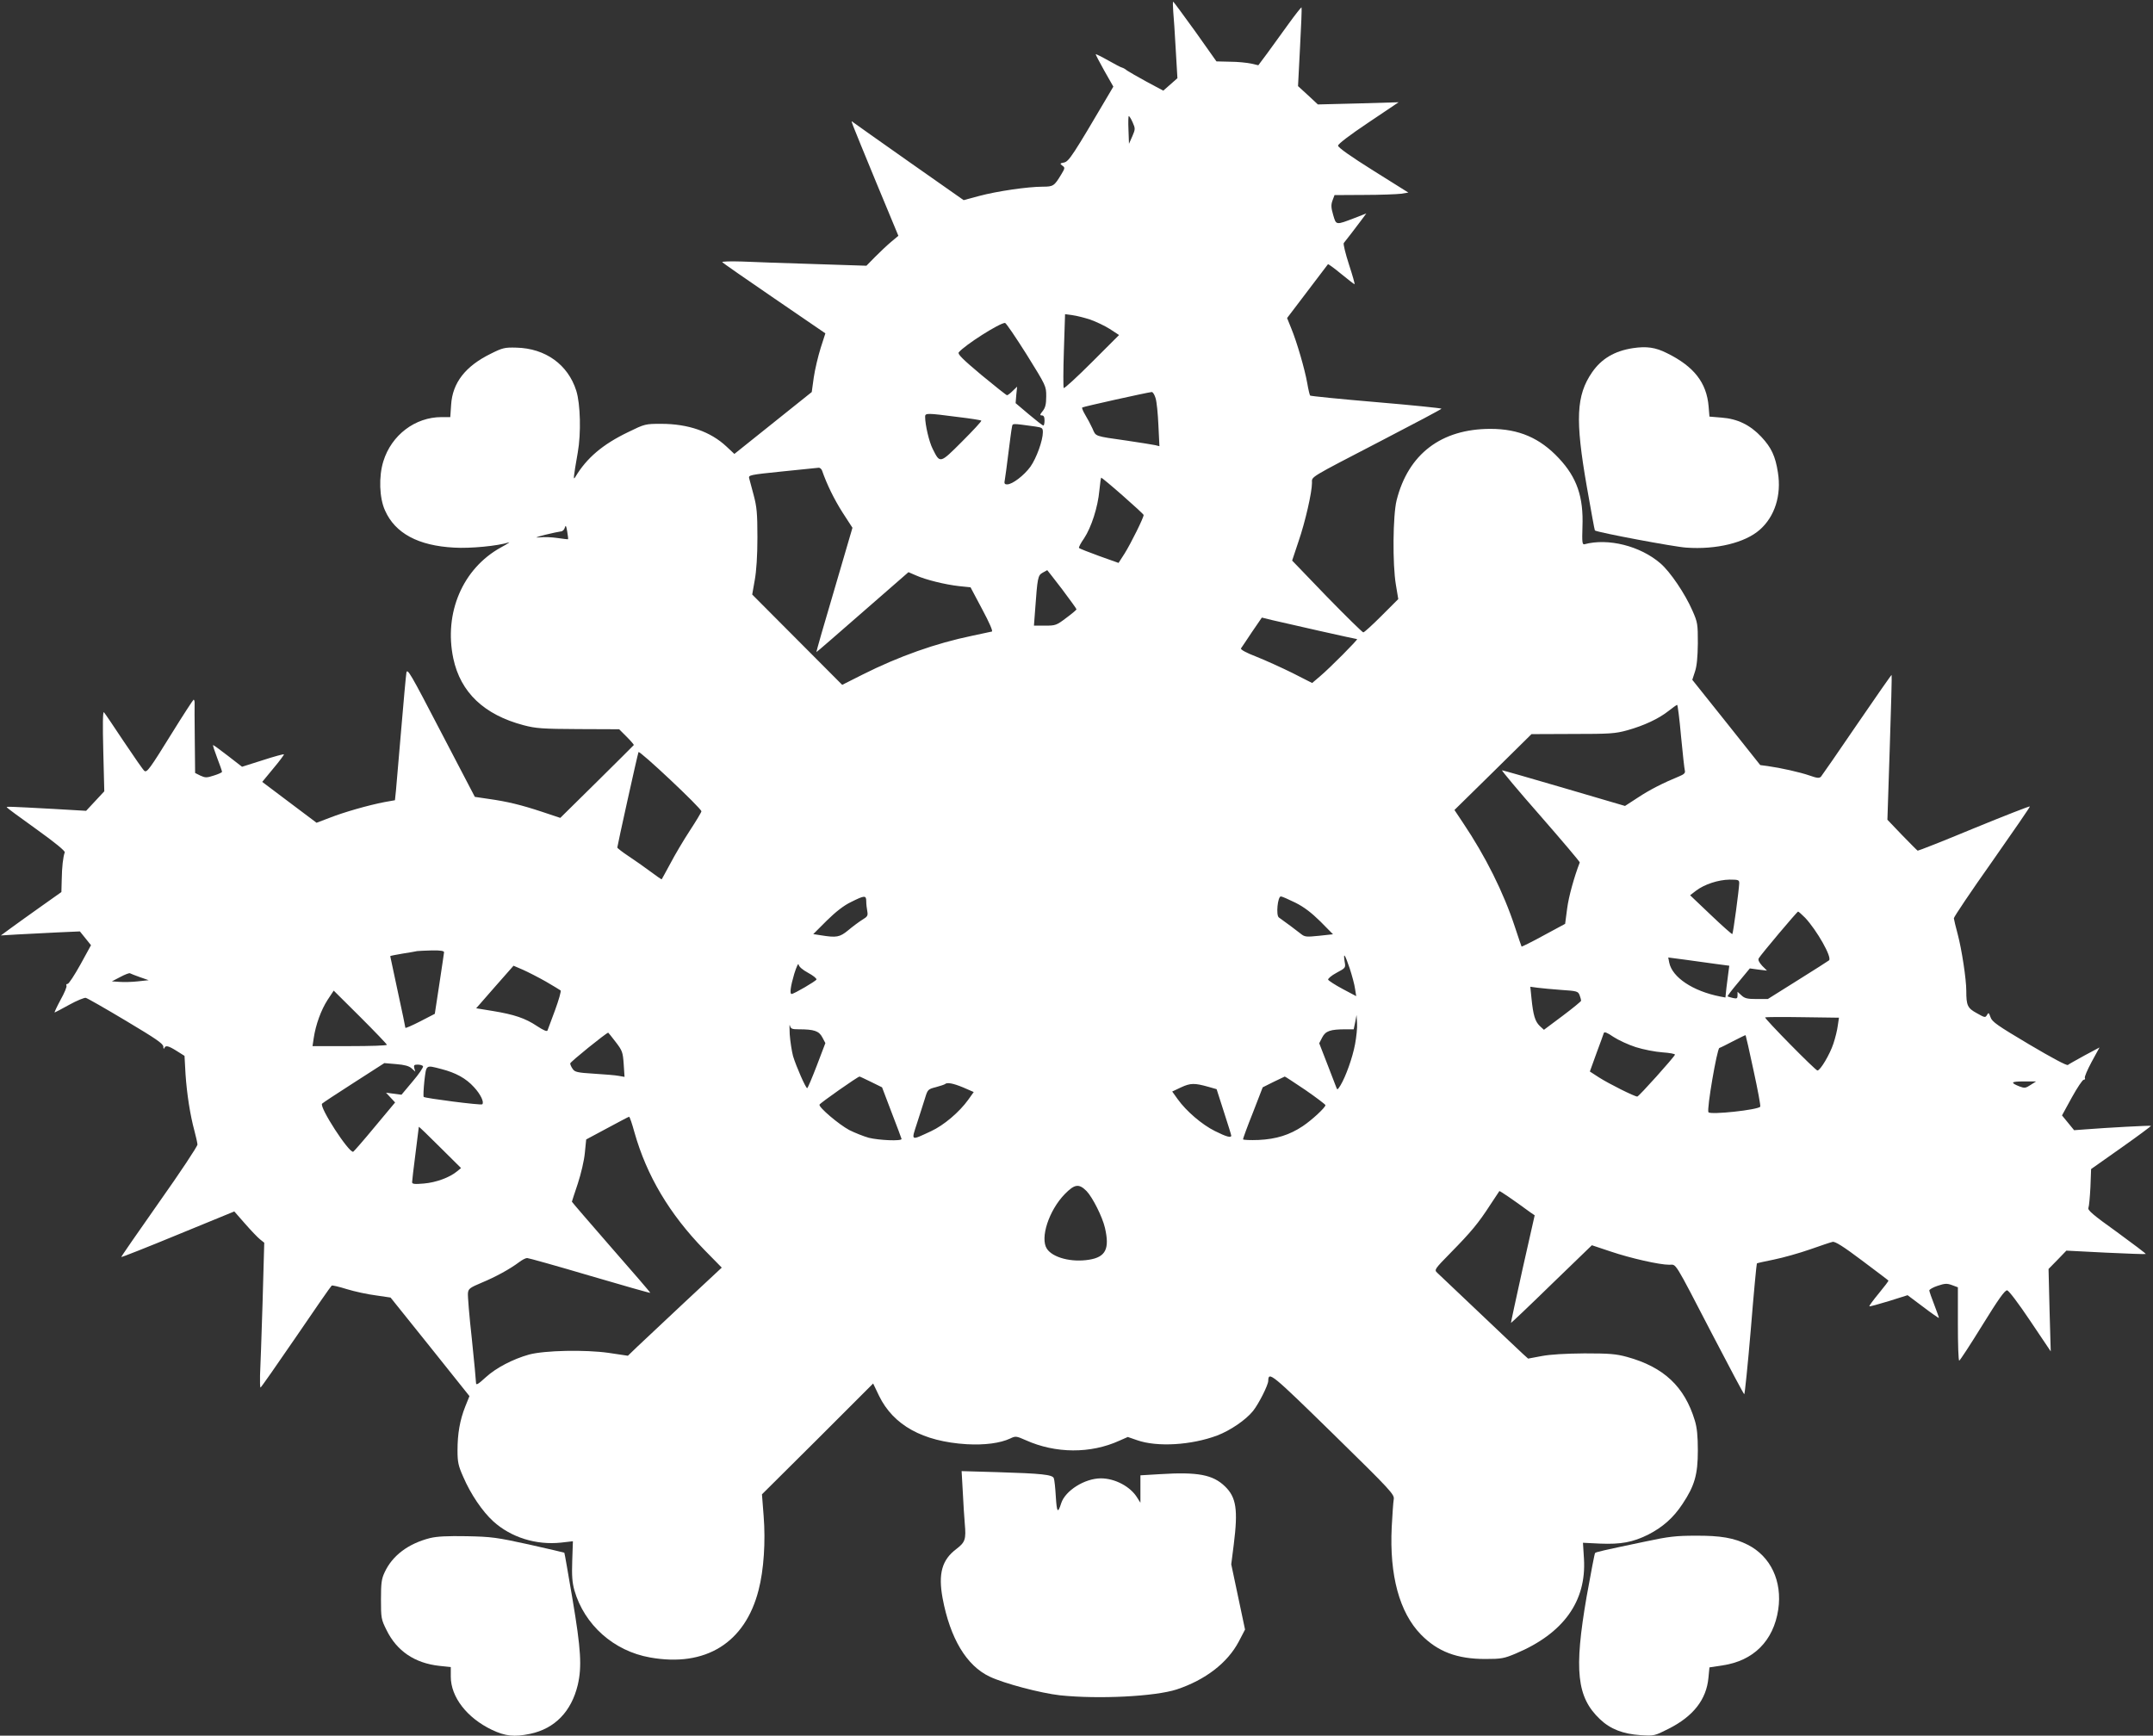
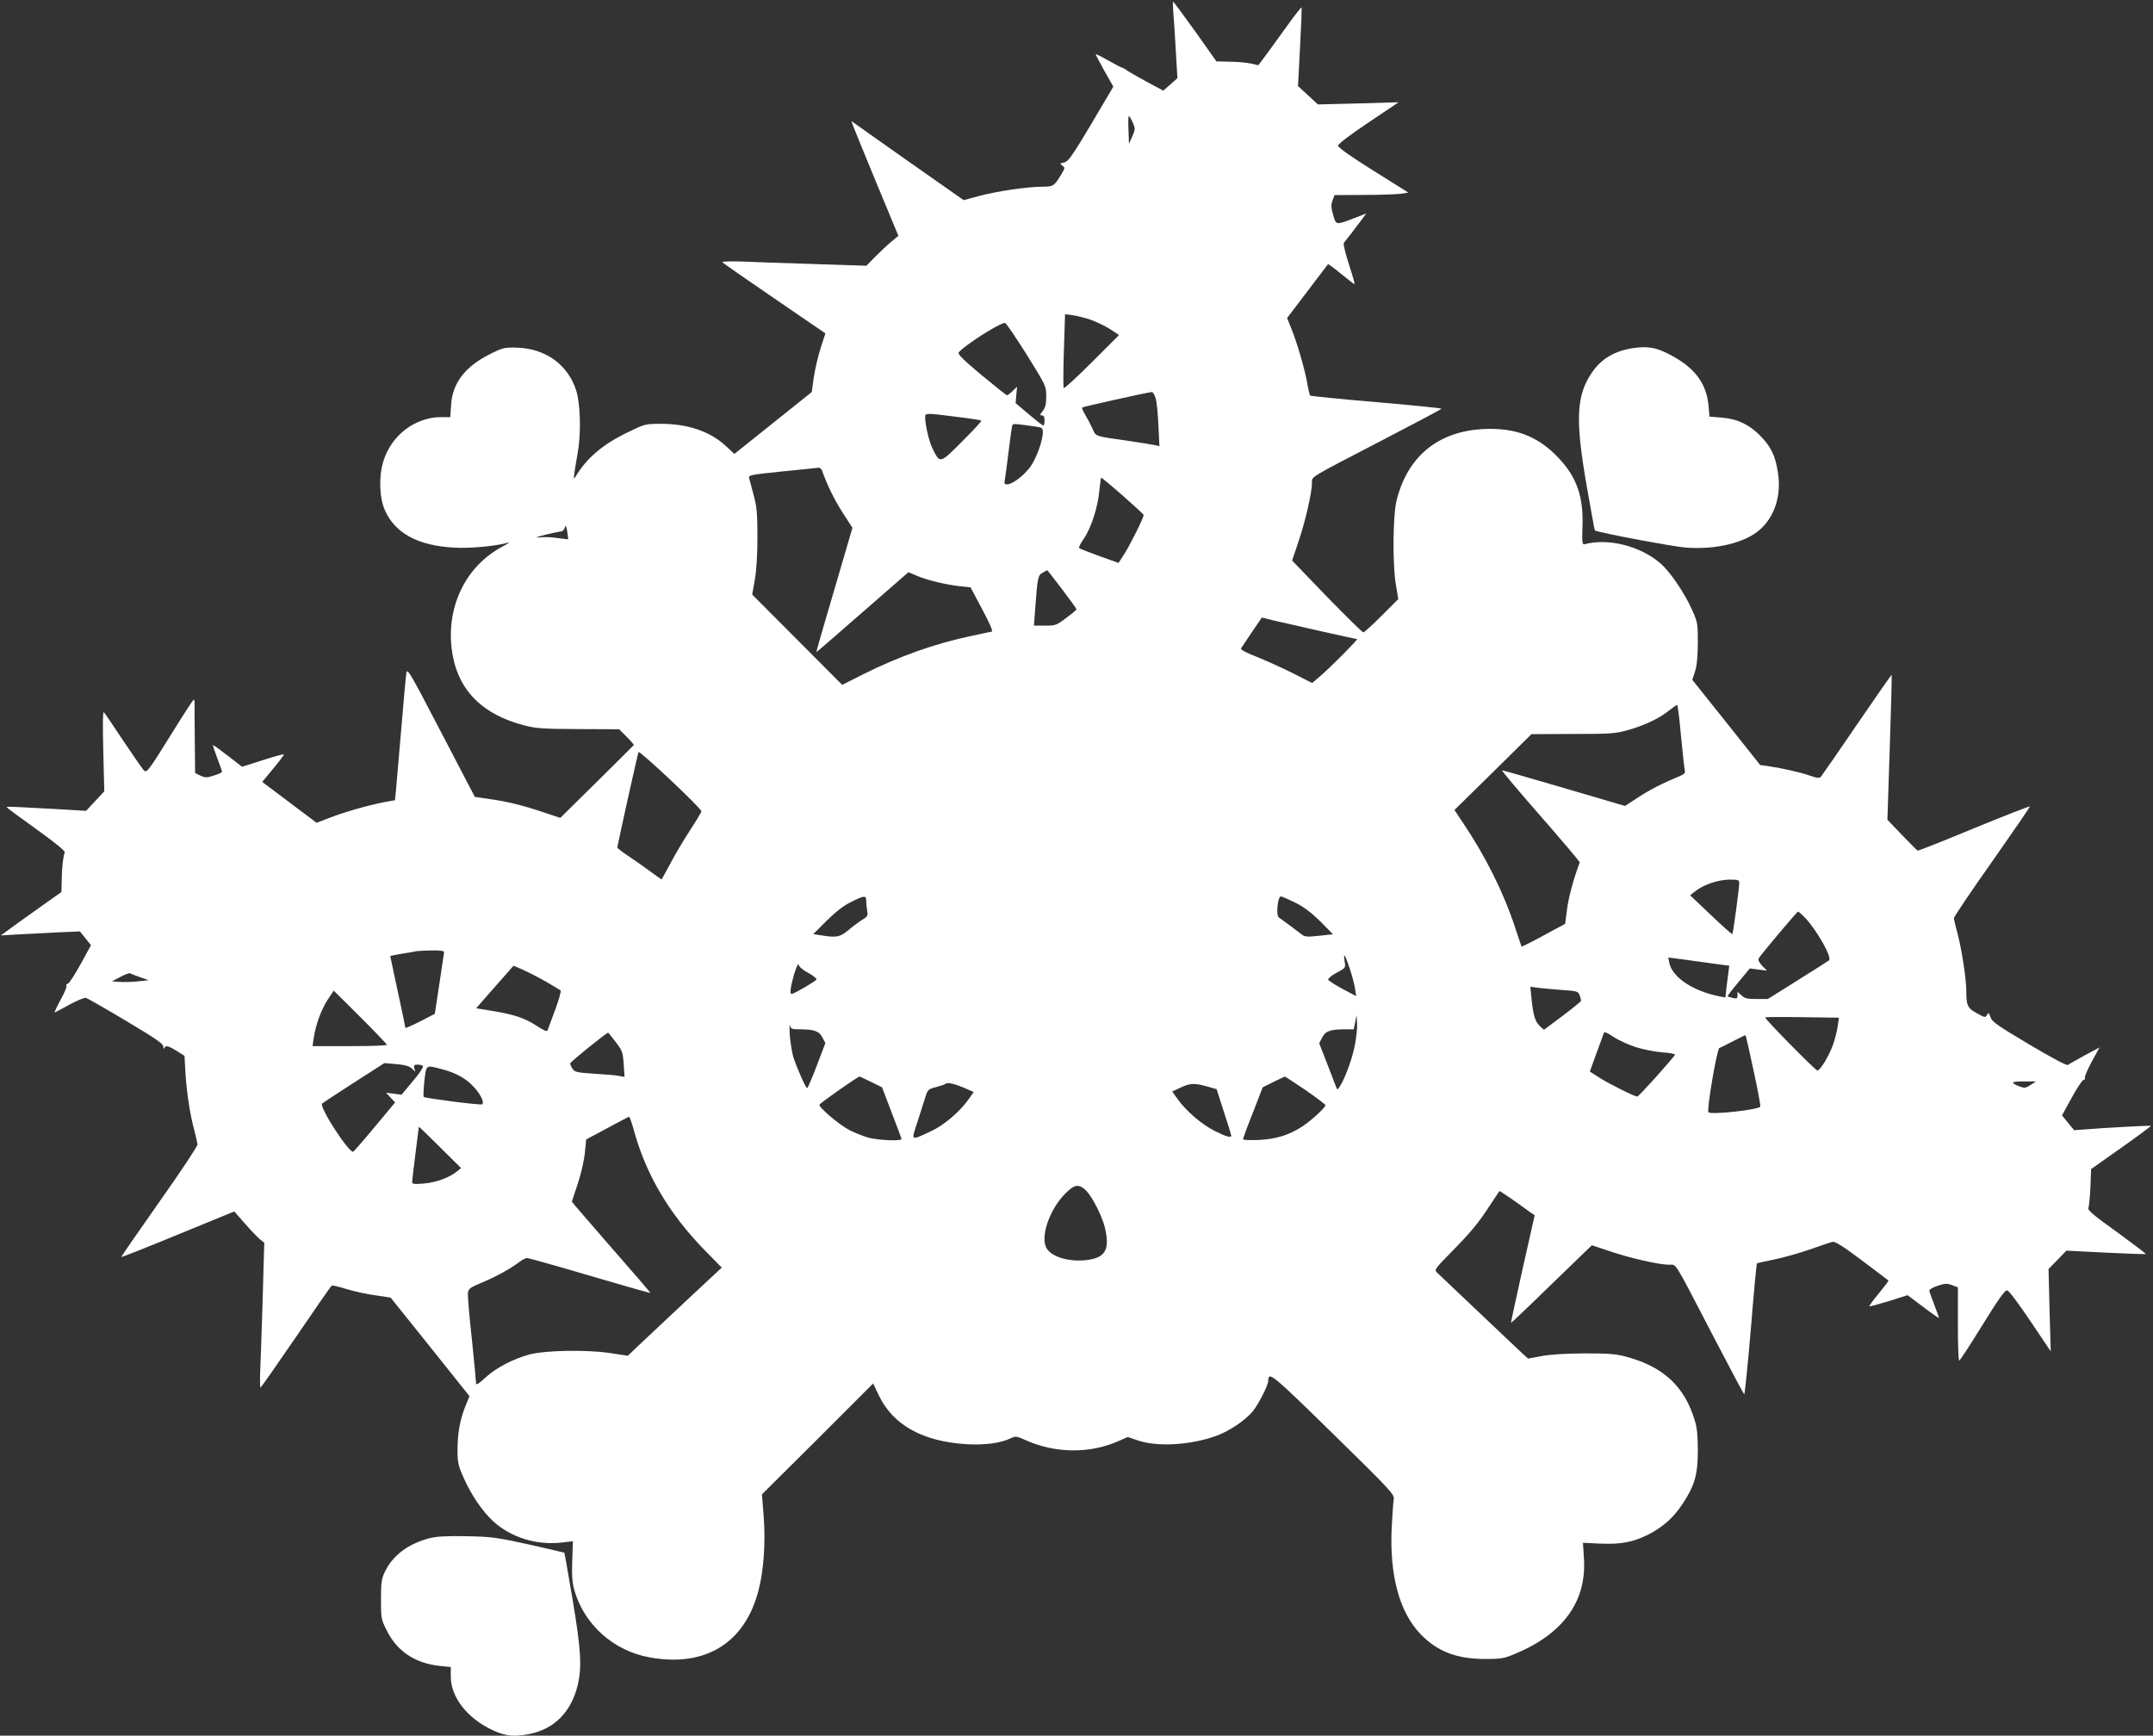
<svg xmlns="http://www.w3.org/2000/svg" version="1.0" width="1280pt" height="1032pt" viewBox="0 0 1280 1032" preserveAspectRatio="xMidYMid meet">
  <rect x="0" y="0" width="1280" height="1032" fill="#333333" stroke="none" />
  <g transform="translate(0,1032) scale(0.1,-0.1)" fill="#ffffff" stroke="none">
    <path d="M6975 10253 c3 -32 10 -134 15 -228 l10 -170 -42 -37 -42 -37 -99 53 c-55 30 -107 60 -117 67 -9 8 -22 15 -29 17 -7 1 -44 21 -83 43 -39 22 -72 38 -74 37 -1 -2 22 -46 51 -98 l54 -95 -27 -46 c-214 -364 -237 -398 -265 -405 -26 -5 -27 -7 -11 -19 16 -11 16 -15 -6 -51 -42 -70 -48 -74 -111 -74 -88 0 -273 -27 -377 -55 l-93 -25 -322 226 c-177 125 -328 231 -335 237 -16 12 -26 40 137 -357 l132 -318 -43 -36 c-24 -20 -66 -60 -95 -89 l-52 -53 -308 10 c-169 5 -363 12 -431 15 -68 2 -121 1 -118 -4 3 -4 142 -101 309 -215 l304 -208 -28 -87 c-15 -48 -34 -127 -41 -175 l-12 -87 -230 -184 -230 -184 -47 44 c-95 89 -227 135 -389 135 -93 0 -97 -1 -195 -49 -152 -73 -247 -154 -314 -266 -14 -23 -13 -10 14 145 20 113 16 287 -9 367 -49 155 -183 252 -356 256 -69 2 -82 -1 -152 -36 -151 -74 -228 -173 -236 -304 l-5 -73 -52 0 c-157 0 -298 -107 -346 -263 -28 -90 -24 -218 10 -292 60 -136 198 -210 411 -221 96 -6 260 10 325 31 11 4 -10 -10 -47 -30 -227 -125 -340 -389 -283 -660 43 -202 183 -335 418 -397 72 -19 110 -22 325 -23 l243 -1 44 -44 c25 -25 44 -47 43 -50 -2 -3 -101 -101 -220 -219 l-217 -214 -108 36 c-124 41 -205 61 -319 77 l-81 12 -201 385 c-184 354 -201 383 -206 352 -3 -19 -17 -171 -31 -339 -14 -168 -28 -330 -31 -361 l-6 -57 -62 -11 c-98 -19 -241 -60 -325 -93 l-79 -30 -161 121 -162 122 66 80 c37 44 65 82 63 84 -2 2 -59 -13 -126 -35 l-123 -39 -84 65 c-45 35 -85 64 -88 64 -3 0 8 -34 24 -76 16 -41 29 -79 29 -83 0 -4 -22 -14 -48 -22 -43 -14 -51 -14 -80 -1 l-32 16 -2 200 c-1 111 -2 209 -1 219 0 9 -3 17 -6 17 -3 -1 -62 -91 -130 -201 -130 -210 -147 -233 -162 -223 -6 3 -60 81 -121 172 -61 92 -115 172 -120 177 -7 7 -8 -72 -4 -230 l6 -240 -54 -58 -54 -58 -188 11 c-276 15 -284 15 -284 10 1 -3 79 -61 176 -130 113 -81 172 -130 169 -138 -10 -26 -17 -89 -18 -162 l-2 -74 -120 -85 c-67 -47 -148 -106 -180 -129 l-60 -44 100 6 c55 3 161 8 235 12 l135 6 33 -41 33 -41 -63 -115 c-35 -63 -69 -115 -76 -115 -7 0 -10 -5 -7 -10 4 -6 -12 -44 -35 -85 -22 -41 -38 -75 -35 -75 2 0 42 21 87 46 45 25 90 43 98 41 9 -2 116 -63 238 -136 179 -107 222 -136 223 -154 0 -12 3 -16 6 -9 7 18 23 15 74 -17 l46 -29 6 -109 c8 -117 27 -241 53 -337 9 -33 17 -70 18 -81 0 -11 -102 -165 -228 -343 -125 -178 -227 -325 -225 -326 2 -2 154 58 338 134 l334 137 64 -73 c35 -40 75 -82 89 -93 l25 -20 -10 -358 c-6 -197 -13 -391 -15 -430 -1 -40 0 -73 3 -73 3 0 98 136 211 301 112 165 208 303 212 305 4 3 45 -7 90 -21 46 -14 123 -31 172 -37 l88 -13 235 -293 234 -293 -25 -62 c-32 -81 -46 -161 -46 -261 0 -70 5 -92 34 -157 44 -103 115 -207 179 -265 105 -95 254 -142 403 -126 l70 8 -4 -117 c-3 -89 0 -129 13 -175 59 -205 234 -361 450 -399 330 -59 565 87 645 401 31 119 42 288 30 440 l-10 129 331 329 330 330 35 -73 c85 -175 260 -272 521 -288 107 -6 199 6 259 34 31 15 36 15 92 -10 178 -80 386 -81 557 -3 l50 22 55 -19 c119 -42 322 -30 477 28 78 30 169 92 212 145 34 42 91 155 91 180 1 58 19 43 385 -315 348 -341 366 -361 361 -390 -3 -16 -8 -91 -12 -165 -14 -287 46 -508 174 -639 100 -102 215 -145 382 -145 96 0 112 3 183 33 282 119 419 310 404 562 l-6 96 102 -5 c124 -5 194 8 285 53 88 45 151 101 205 183 72 108 91 175 91 317 0 87 -5 137 -18 179 -61 202 -185 318 -403 378 -66 18 -105 21 -253 21 -114 -1 -203 -6 -255 -16 l-80 -15 -30 27 c-16 15 -133 125 -260 246 -126 120 -239 227 -250 237 -19 18 -18 20 81 121 119 121 164 175 233 282 29 44 54 81 55 83 3 2 76 -47 185 -127 l25 -17 -72 -319 c-39 -176 -70 -320 -69 -321 1 -1 110 102 241 230 l240 232 111 -37 c118 -40 290 -79 349 -79 44 0 23 35 256 -414 102 -196 187 -356 190 -356 3 0 21 174 39 387 17 213 34 389 36 391 2 2 47 12 102 23 54 11 150 38 213 60 63 22 124 43 135 45 14 4 64 -27 174 -110 85 -64 156 -117 158 -120 2 -2 -24 -36 -57 -76 -33 -40 -59 -75 -56 -77 2 -2 54 12 116 31 l111 35 92 -69 c50 -38 93 -68 94 -66 1 1 -11 36 -27 77 -16 40 -29 79 -30 86 0 6 22 19 50 28 42 14 55 15 85 4 l35 -13 0 -218 c0 -120 3 -218 8 -218 4 0 66 95 137 210 97 157 134 209 148 208 10 -2 67 -77 138 -183 l121 -180 -7 245 -6 245 53 54 53 55 235 -12 c129 -6 236 -10 237 -8 2 2 -76 61 -172 131 -140 100 -175 130 -169 143 4 10 9 65 12 124 l4 107 180 127 c98 69 177 128 176 130 -4 3 -264 -11 -390 -21 l-67 -5 -36 44 -36 44 58 106 c32 58 64 106 71 106 7 0 10 5 7 10 -4 6 15 49 40 96 l47 86 -88 -47 c-49 -27 -94 -52 -100 -57 -7 -5 -93 41 -230 122 -188 112 -221 134 -230 162 -10 28 -12 29 -21 13 -10 -17 -13 -16 -61 11 -55 30 -62 46 -62 133 0 69 -27 246 -51 336 -12 44 -22 87 -23 95 0 8 102 160 228 338 125 178 226 325 224 327 -2 3 -152 -56 -333 -130 -180 -75 -331 -134 -334 -133 -4 2 -45 44 -93 93 l-87 91 14 429 c8 236 13 431 11 432 -1 2 -94 -131 -206 -295 -111 -163 -208 -303 -214 -310 -10 -10 -23 -9 -68 7 -58 20 -170 45 -248 56 l-45 6 -202 254 -202 253 16 49 c11 32 16 86 17 168 0 114 -1 124 -32 194 -44 101 -132 231 -190 281 -120 104 -311 152 -452 114 -13 -3 -15 11 -12 103 7 178 -33 294 -140 408 -113 121 -238 175 -407 175 -293 0 -489 -150 -558 -425 -22 -89 -25 -380 -4 -503 l14 -84 -99 -99 c-54 -54 -103 -99 -109 -99 -5 0 -103 96 -217 213 l-206 214 38 114 c40 116 80 292 80 348 0 39 -26 23 415 252 195 101 355 186 355 189 0 3 -174 21 -387 39 -214 18 -391 36 -394 39 -3 4 -11 37 -17 73 -15 85 -62 246 -95 326 l-25 62 120 158 c66 87 121 160 123 162 2 2 38 -24 79 -58 41 -34 77 -61 79 -61 3 0 -12 53 -33 117 -21 65 -35 122 -31 128 4 5 23 30 43 55 19 25 47 62 63 83 l28 38 -69 -27 c-113 -43 -110 -44 -128 18 -13 44 -13 61 -4 86 l12 32 176 1 c96 0 195 4 219 7 l44 7 -209 131 c-134 84 -209 137 -209 148 0 10 68 62 180 137 l180 121 -240 -7 -240 -6 -59 55 -59 54 12 232 c7 127 11 233 9 236 -2 2 -37 -42 -78 -99 -41 -56 -97 -134 -126 -174 l-53 -71 -43 10 c-24 5 -80 11 -124 11 l-82 2 -126 178 c-70 97 -129 177 -131 177 -3 0 -2 -26 0 -57z m-241 -661 c16 -36 16 -40 -2 -82 l-20 -45 -3 83 c-2 45 -1 82 2 82 3 0 14 -17 23 -38z m-253 -1172 c34 -12 87 -37 117 -56 l55 -36 -161 -161 c-89 -89 -164 -158 -168 -154 -3 3 -3 104 1 223 l7 216 44 -6 c24 -3 71 -15 105 -26z m-378 -207 c116 -187 117 -188 117 -249 0 -47 -5 -68 -21 -88 -17 -21 -18 -26 -5 -26 11 0 16 -9 16 -30 0 -16 -3 -30 -7 -30 -5 0 -43 30 -87 67 l-78 66 4 49 5 49 -26 -25 c-15 -15 -30 -26 -34 -26 -4 0 -73 55 -153 121 -112 94 -142 124 -134 134 37 44 241 174 275 175 6 0 63 -84 128 -187z m767 -260 c7 -21 14 -94 17 -162 l6 -124 -24 6 c-13 3 -89 15 -169 27 -197 28 -184 24 -205 72 -11 24 -30 60 -43 81 -13 22 -21 41 -18 44 5 5 388 90 413 92 7 1 17 -16 23 -36z m-1178 -112 c76 -9 140 -19 142 -22 3 -3 -48 -58 -114 -124 -133 -133 -131 -132 -175 -44 -21 41 -45 142 -45 192 0 22 15 21 192 -2z m463 -57 c41 -6 45 -9 45 -34 0 -49 -38 -154 -74 -205 -38 -52 -107 -105 -138 -105 -16 0 -19 5 -14 28 3 15 12 86 21 157 9 72 18 141 21 154 5 25 -7 25 139 5z m-1268 -261 c29 -84 73 -173 122 -250 l59 -91 -108 -369 c-60 -202 -108 -369 -106 -370 1 -1 124 106 274 237 l273 238 44 -19 c60 -27 176 -55 257 -64 l68 -7 69 -130 c43 -80 65 -131 58 -133 -7 -2 -59 -13 -117 -25 -217 -45 -435 -122 -652 -231 l-121 -61 -268 269 -267 268 15 85 c10 55 16 146 16 255 0 144 -4 182 -22 250 -12 44 -24 89 -27 101 -5 19 2 21 198 41 112 11 209 21 216 22 7 0 15 -7 19 -16z m1788 -150 c68 -60 124 -111 124 -115 2 -13 -77 -172 -113 -229 l-36 -56 -115 41 c-63 23 -117 44 -120 48 -3 3 10 29 30 57 43 65 82 185 91 285 4 42 9 76 11 76 3 0 61 -48 128 -107z m-3298 -259 c-1 -1 -29 2 -62 7 -33 5 -80 7 -105 4 -34 -3 -27 0 30 15 41 10 83 19 93 20 11 0 22 10 25 23 5 17 8 13 14 -22 4 -25 7 -46 5 -47z m2937 -297 c47 -63 86 -116 86 -120 0 -3 -27 -26 -61 -51 -58 -44 -64 -46 -126 -46 l-66 0 7 93 c14 193 16 206 45 222 14 8 26 14 27 15 1 0 40 -51 88 -113z m1530 -248 c120 -27 221 -49 224 -49 9 0 -164 -174 -220 -221 l-47 -40 -118 60 c-65 32 -162 76 -215 97 -60 23 -94 42 -90 49 4 5 33 49 65 97 l59 86 61 -15 c34 -8 160 -36 281 -64z m2150 -626 c10 -104 20 -196 23 -206 3 -13 -5 -21 -34 -33 -95 -39 -174 -79 -245 -126 l-77 -50 -361 106 c-198 58 -365 106 -370 106 -5 0 97 -122 228 -271 130 -149 236 -274 234 -277 -32 -82 -66 -203 -75 -274 l-12 -91 -128 -69 c-71 -39 -130 -68 -131 -66 -1 1 -19 54 -39 115 -69 209 -175 421 -310 622 l-50 75 229 225 229 226 245 1 c221 0 253 2 325 22 100 28 187 69 245 115 25 20 48 36 51 36 3 1 14 -83 23 -186z m-5824 -447 c0 -5 -31 -57 -69 -115 -38 -58 -90 -146 -116 -196 -27 -49 -49 -91 -51 -93 -1 -2 -31 19 -67 46 -36 27 -95 68 -131 92 -36 24 -66 47 -66 51 0 9 119 548 126 567 4 14 374 -334 374 -352z m6170 -428 c-1 -37 -36 -297 -41 -302 -2 -2 -60 49 -128 114 l-123 117 35 27 c50 38 132 65 200 66 53 0 57 -2 57 -22z m-5190 -107 c0 -16 3 -42 6 -58 5 -27 2 -33 -30 -52 -19 -12 -57 -40 -83 -62 -51 -42 -70 -45 -163 -30 l-45 7 80 80 c54 53 101 90 145 111 80 40 90 41 90 4z m2551 -8 c52 -26 95 -59 149 -112 l75 -76 -83 -9 c-78 -8 -85 -7 -110 13 -24 19 -89 68 -129 96 -18 13 -7 125 12 125 7 0 45 -17 86 -37z m3031 -90 c70 -75 161 -235 142 -253 -5 -4 -89 -58 -187 -119 l-177 -111 -67 0 c-55 0 -71 4 -90 22 l-23 21 0 -21 c0 -19 -4 -21 -27 -16 -16 4 -30 8 -32 10 -2 2 27 40 65 85 l67 81 51 -7 51 -6 -29 29 c-19 21 -25 35 -20 44 15 25 228 278 234 278 3 0 22 -17 42 -37z m-8092 -205 c-1 -7 -13 -92 -28 -189 l-27 -177 -87 -45 c-49 -25 -88 -42 -88 -38 0 4 -20 101 -45 215 -25 115 -45 210 -45 211 0 2 33 8 73 15 39 6 79 13 87 15 8 1 48 3 88 4 52 1 72 -3 72 -11z m5384 -95 c14 -43 29 -98 32 -122 l7 -44 -81 43 c-45 24 -83 49 -86 55 -2 6 20 25 50 41 54 29 55 29 48 67 -9 59 2 43 30 -40z m2174 26 l83 -11 -5 -37 c-3 -20 -8 -62 -12 -94 l-6 -58 -32 6 c-162 32 -284 114 -302 201 l-6 31 99 -13 c54 -7 135 -19 181 -25z m-5394 -53 c30 -16 52 -34 50 -40 -4 -10 -134 -86 -148 -86 -12 0 -6 46 16 120 13 41 24 66 26 55 2 -13 23 -31 56 -49z m-1559 -52 c44 -26 83 -49 88 -53 4 -4 -11 -57 -33 -117 -22 -60 -42 -114 -45 -121 -3 -8 -24 1 -62 26 -70 47 -136 69 -264 90 l-98 16 111 127 111 126 56 -24 c31 -14 92 -45 136 -70z m-2413 26 l52 -18 -65 -7 c-35 -4 -84 -5 -109 -3 l-45 3 50 26 c28 15 54 25 58 22 5 -3 31 -13 59 -23z m8451 -76 c92 -6 99 -8 108 -31 5 -13 9 -28 9 -33 0 -4 -50 -45 -110 -90 l-111 -83 -25 23 c-28 27 -39 65 -49 164 l-7 69 44 -6 c23 -3 87 -9 141 -13z m-6983 -326 c0 -5 -100 -8 -221 -8 l-221 0 7 47 c12 81 44 168 82 227 l37 56 158 -157 c87 -87 158 -161 158 -165z m5756 3 c-15 -80 -55 -192 -87 -245 -17 -27 -19 -28 -25 -10 -4 10 -28 73 -54 140 l-47 121 18 35 c20 38 47 48 141 48 l46 0 9 43 8 42 3 -48 c2 -26 -4 -83 -12 -126z m2870 111 c-3 -26 -15 -74 -26 -107 -21 -64 -78 -160 -95 -160 -12 0 -317 310 -311 316 2 2 102 3 221 1 l218 -3 -7 -47z m-6178 -22 c93 0 121 -10 141 -48 l18 -34 -51 -134 c-28 -73 -54 -134 -57 -134 -9 0 -65 128 -84 190 -8 30 -17 89 -20 130 -2 41 -2 65 1 53 5 -20 12 -23 52 -23z m4977 -106 c44 -14 115 -28 158 -31 43 -3 76 -9 75 -14 -7 -17 -214 -248 -224 -249 -16 0 -167 75 -228 114 l-54 35 39 108 c22 59 42 114 44 121 3 9 21 2 57 -23 29 -19 89 -47 133 -61z m-6065 31 c40 -52 43 -61 48 -132 l5 -76 -34 6 c-19 4 -85 9 -147 13 -99 6 -115 10 -127 28 -8 11 -15 26 -15 33 0 9 213 181 226 183 1 0 21 -25 44 -55z m6765 -169 c25 -114 43 -211 40 -216 -12 -19 -298 -50 -308 -33 -11 17 51 377 65 382 7 2 45 21 83 41 39 20 71 36 73 35 1 -1 23 -95 47 -209z m-7978 12 l22 -20 -6 21 c-4 17 -1 21 20 21 14 0 29 -4 32 -10 3 -5 -24 -46 -61 -89 l-67 -80 -46 6 -46 6 27 -29 27 -29 -121 -145 c-66 -80 -124 -146 -128 -148 -25 -9 -204 267 -185 286 3 4 88 60 188 124 l182 117 70 -6 c50 -4 76 -11 92 -25z m176 -4 c86 -22 147 -55 195 -108 39 -42 62 -90 49 -102 -7 -7 -340 36 -348 44 -3 4 -1 46 4 95 12 98 7 95 100 71z m2556 -77 l65 -32 57 -150 c32 -82 58 -153 59 -157 0 -14 -134 -8 -195 7 -32 9 -84 30 -116 46 -63 34 -182 135 -177 151 4 10 228 167 238 167 3 0 34 -15 69 -32z m2582 -48 c65 -45 119 -86 119 -90 0 -14 -81 -89 -135 -125 -78 -52 -157 -77 -262 -82 -51 -2 -93 0 -93 4 0 5 26 77 59 159 l58 150 64 32 c35 17 66 32 67 32 2 1 57 -36 123 -80z m4311 30 c-29 -19 -36 -20 -65 -9 -58 23 -52 30 24 30 l74 0 -33 -21z m-6345 -15 l62 -27 -32 -45 c-53 -74 -146 -153 -222 -188 -123 -57 -118 -60 -83 48 16 51 38 117 47 147 16 53 18 55 65 67 26 7 50 15 54 18 12 12 49 5 109 -20z m1457 4 l49 -14 43 -134 c24 -74 44 -138 44 -142 0 -15 -29 -7 -97 27 -77 38 -171 119 -221 189 l-33 46 53 25 c56 26 80 26 162 3z m-3412 -271 c73 -258 208 -485 415 -698 l104 -106 -223 -208 c-123 -115 -248 -233 -279 -262 l-56 -54 -114 17 c-140 20 -381 15 -474 -10 -96 -27 -196 -79 -257 -135 -47 -43 -58 -49 -58 -33 0 11 -11 129 -25 263 -15 133 -25 256 -23 271 3 26 12 32 83 62 82 34 166 80 222 122 17 13 38 24 47 24 8 0 176 -47 372 -105 197 -58 359 -104 360 -102 2 1 -103 123 -232 270 -129 148 -234 270 -234 272 0 2 16 50 35 107 19 58 38 138 42 183 l8 80 125 67 c69 37 127 68 130 68 4 0 18 -42 32 -93z m-1054 -231 c-44 -37 -126 -67 -198 -73 -56 -5 -70 -3 -70 8 0 8 9 84 20 169 11 85 20 157 20 160 0 3 56 -51 125 -120 l126 -125 -23 -19z m3742 -118 c36 -38 94 -153 109 -218 29 -125 5 -174 -94 -190 -105 -17 -216 12 -251 65 -42 64 12 228 106 325 59 60 84 64 130 18z" />
    <path d="M9708 8250 c-110 -17 -187 -63 -243 -144 -94 -137 -101 -280 -31 -680 25 -142 46 -259 48 -260 17 -12 474 -98 543 -102 178 -13 350 29 437 106 89 78 130 205 108 341 -15 97 -39 148 -99 212 -67 71 -142 107 -236 114 l-72 6 -5 61 c-12 141 -87 237 -247 316 -69 35 -122 42 -203 30z" />
-     <path d="M5724 1449 c3 -68 9 -154 12 -191 8 -90 2 -108 -49 -147 -87 -65 -110 -147 -83 -294 45 -239 142 -401 280 -466 86 -41 303 -98 418 -111 230 -24 565 -7 694 35 171 57 302 158 369 285 l37 71 -41 194 -41 194 15 118 c26 207 15 280 -52 345 -72 70 -162 87 -386 73 l-117 -7 0 -81 0 -82 -19 30 c-40 66 -132 115 -216 115 -96 0 -212 -73 -236 -148 -20 -63 -26 -56 -32 40 -3 51 -8 100 -12 109 -8 21 -71 28 -339 36 l-209 6 7 -124z" />
-     <path d="M2557 1175 c-130 -33 -224 -104 -270 -203 -19 -40 -22 -65 -22 -162 0 -110 1 -118 33 -182 61 -125 168 -197 315 -213 l67 -7 0 -57 c0 -121 96 -245 244 -316 80 -38 133 -44 228 -24 147 31 245 133 283 291 25 108 19 211 -31 508 -26 151 -47 276 -49 278 -1 1 -96 23 -211 49 -192 42 -222 46 -369 49 -116 2 -176 -1 -218 -11z" />
-     <path d="M9785 1155 c-263 -55 -296 -63 -302 -69 -3 -3 -25 -119 -50 -258 -76 -440 -59 -599 79 -730 62 -59 137 -88 243 -95 79 -5 82 -4 165 38 147 74 225 174 237 303 l6 62 78 12 c184 27 303 146 331 332 25 168 -45 316 -181 385 -81 41 -162 55 -311 54 -114 0 -160 -5 -295 -34z" />
+     <path d="M2557 1175 c-130 -33 -224 -104 -270 -203 -19 -40 -22 -65 -22 -162 0 -110 1 -118 33 -182 61 -125 168 -197 315 -213 l67 -7 0 -57 c0 -121 96 -245 244 -316 80 -38 133 -44 228 -24 147 31 245 133 283 291 25 108 19 211 -31 508 -26 151 -47 276 -49 278 -1 1 -96 23 -211 49 -192 42 -222 46 -369 49 -116 2 -176 -1 -218 -11" />
  </g>
</svg>